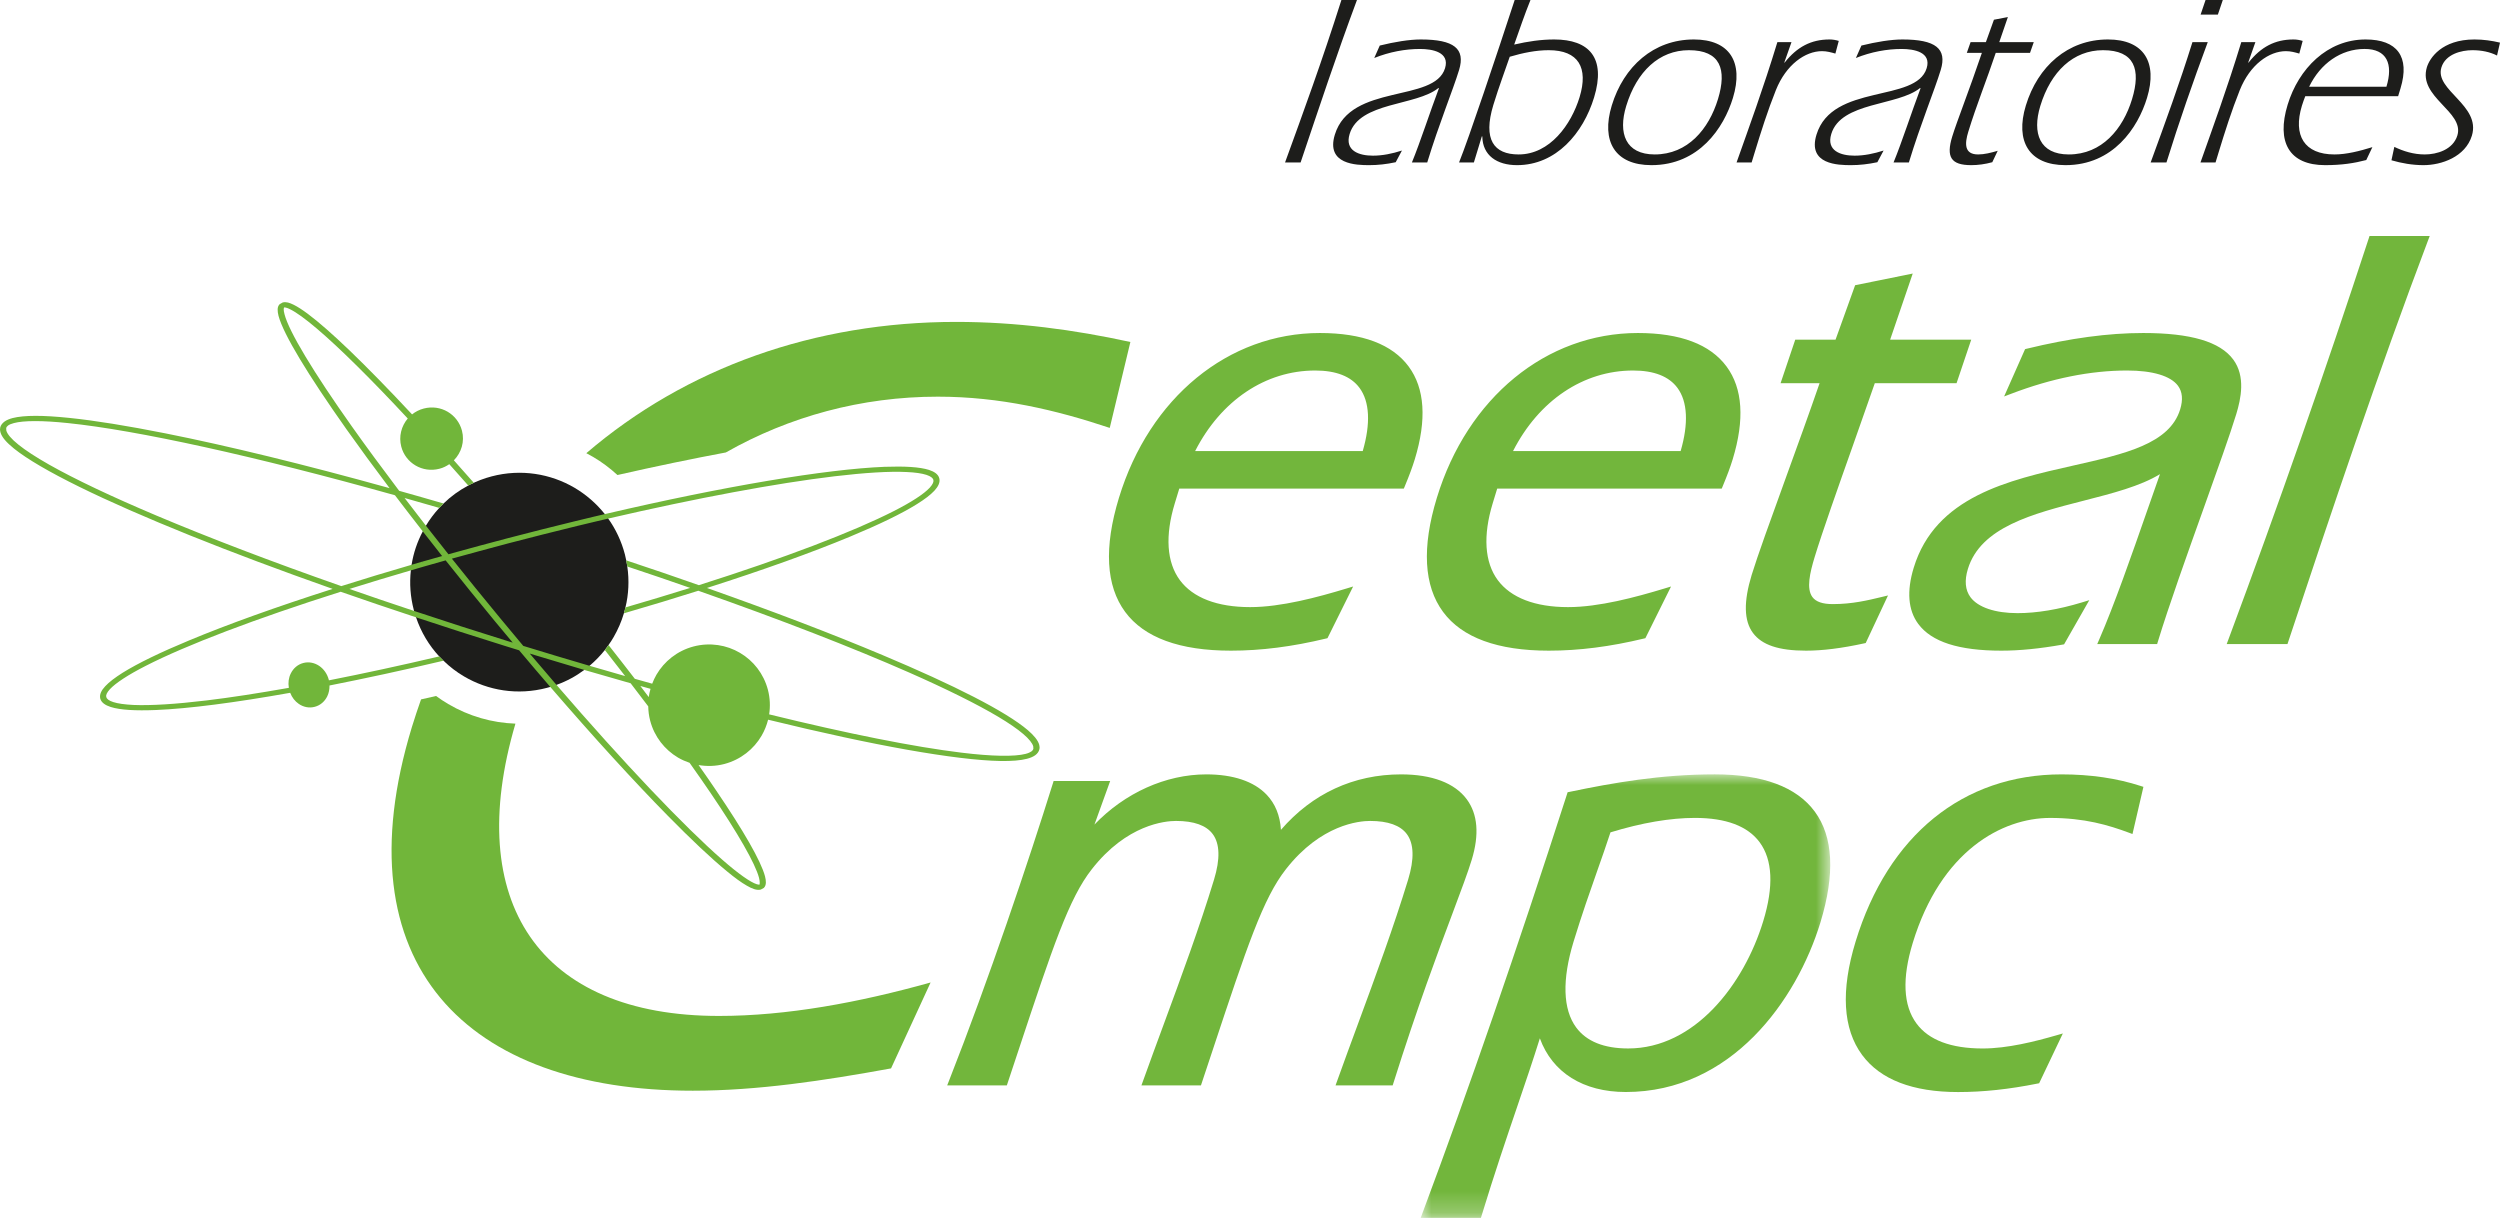
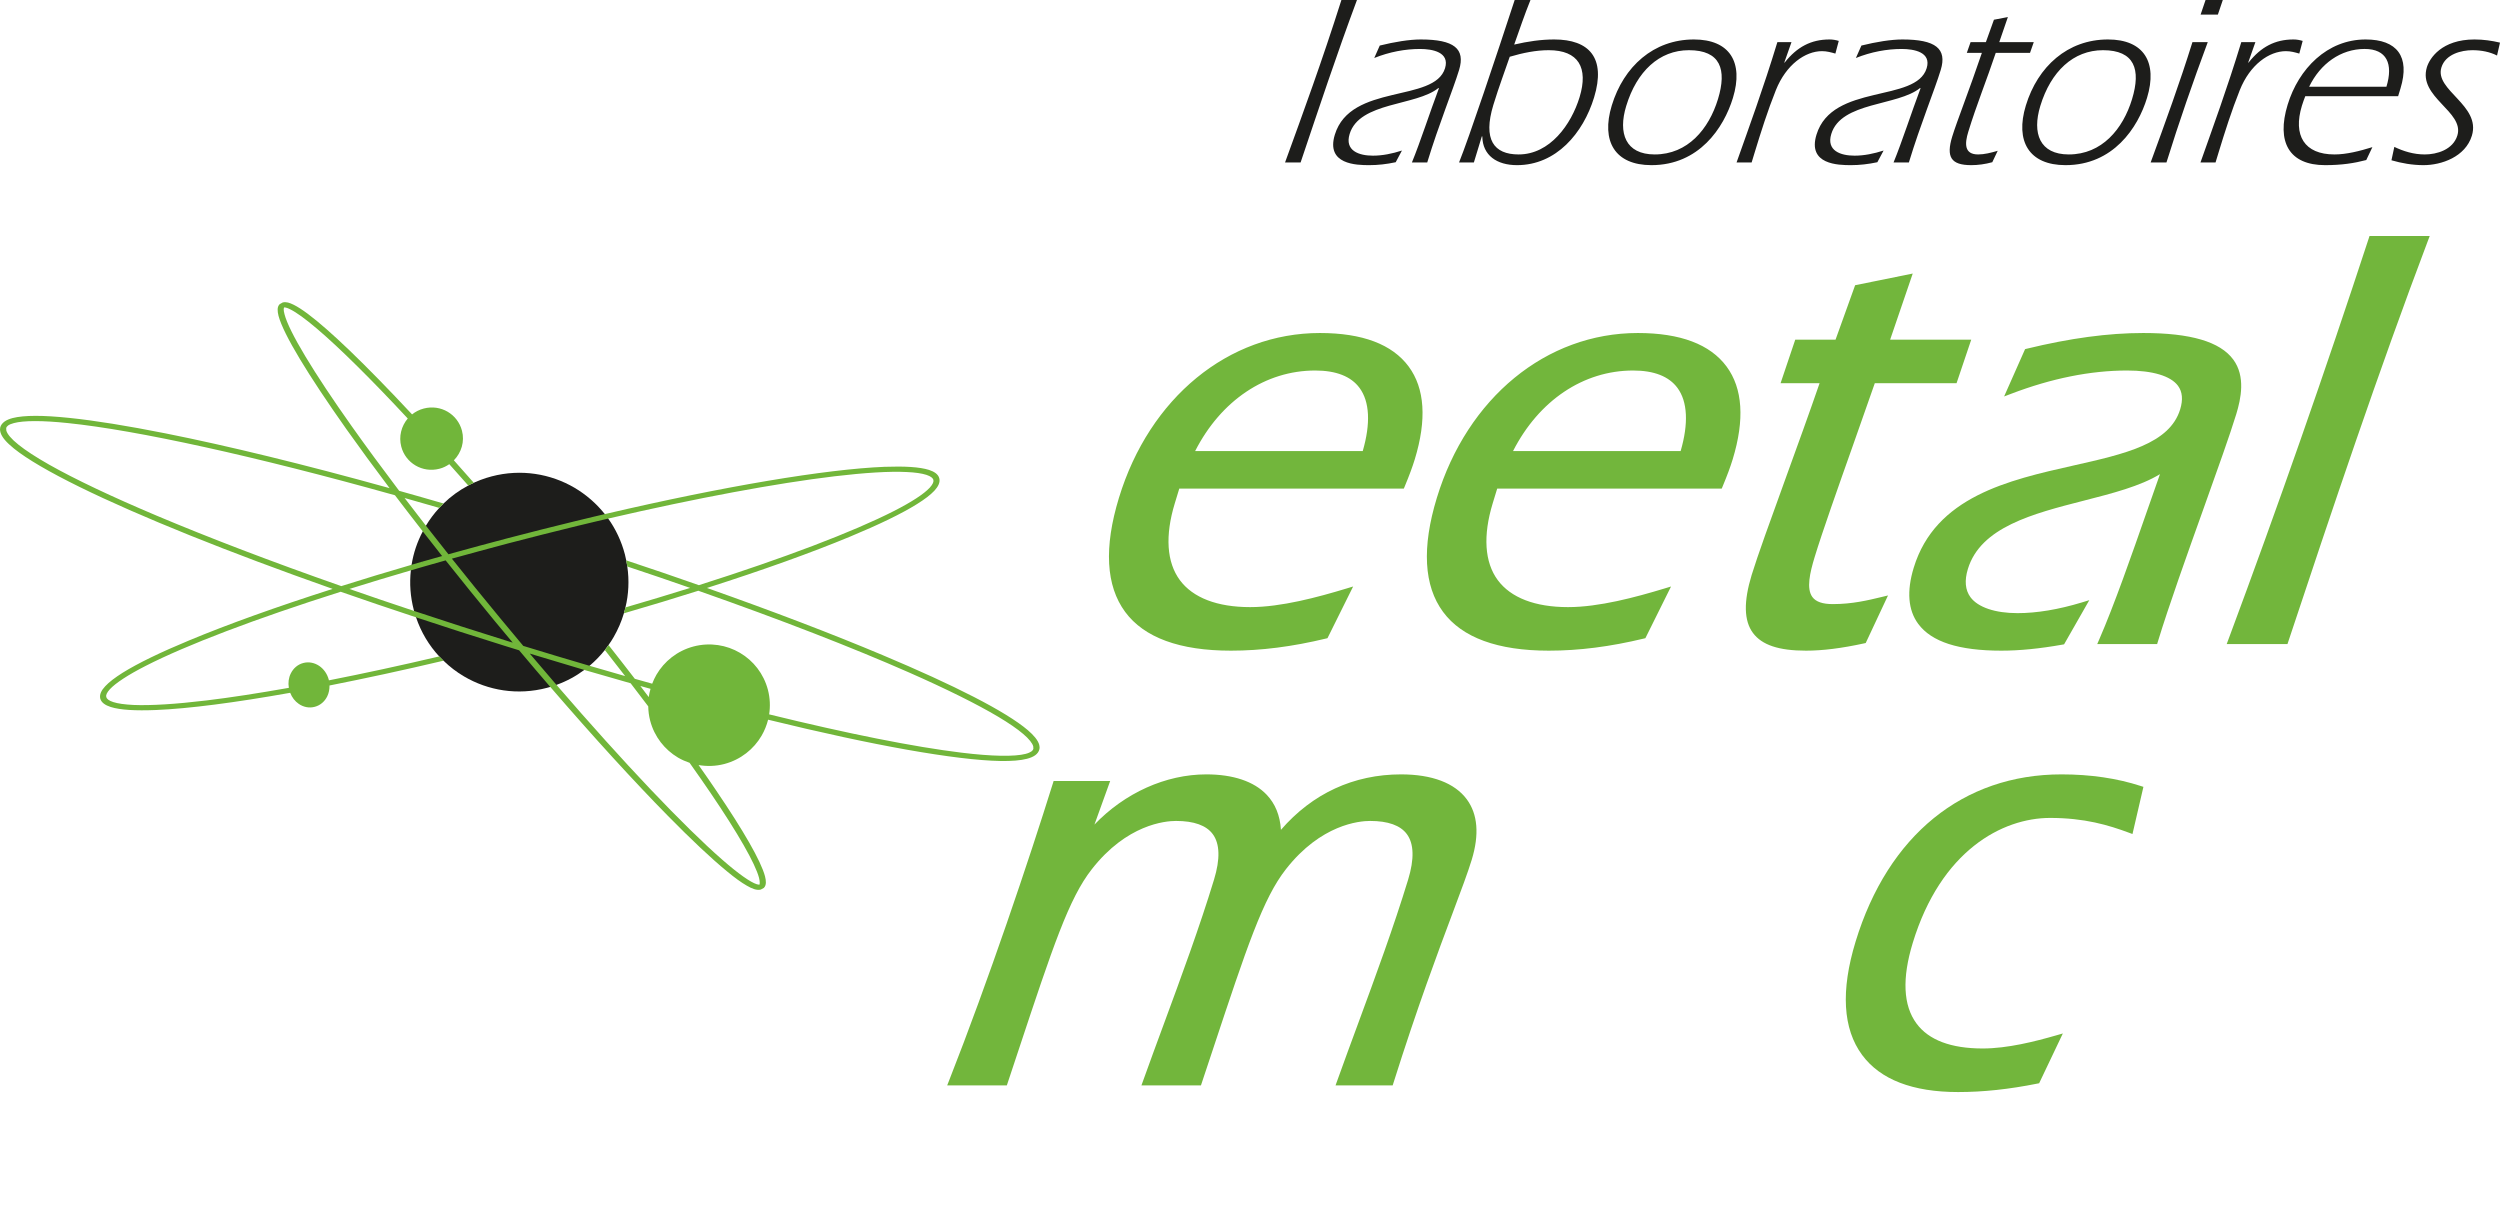
<svg xmlns="http://www.w3.org/2000/svg" xmlns:xlink="http://www.w3.org/1999/xlink" width="117" height="57" viewBox="0 0 117 57">
  <defs>
    <filter id="logo-ceetal-a" color-interpolation-filters="auto">
      <feColorMatrix in="SourceGraphic" values="0 0 0 0 0.411 0 0 0 0 0.755 0 0 0 0 0.103 0 0 0 1 0" />
    </filter>
-     <polygon id="logo-ceetal-b" points="0 0 19.169 0 19.169 20.759 0 20.759" />
  </defs>
  <g fill="none" fill-rule="evenodd" filter="url(#logo-ceetal-a)" transform="translate(0 -2)">
    <g transform="translate(0 2)">
      <path fill="#72B63C" d="M55.932 21.11C57.138 18.745 59.223 17.34 61.55 17.34 62.529 17.34 63.228 17.614 63.627 18.155 64.101 18.797 64.152 19.817 63.776 21.11L55.932 21.11zM57.608 30.451C59.021 30.451 60.478 30.265 62.06 29.883L62.126 29.867 63.327 27.448 63.006 27.545C61.674 27.949 59.959 28.413 58.507 28.413 56.965 28.413 55.827 27.975 55.216 27.148 54.6 26.313 54.518 25.07 54.981 23.553L55.19 22.867 65.698 22.867 65.736 22.778C65.957 22.246 66.103 21.851 66.212 21.495 66.778 19.639 66.682 18.178 65.927 17.155 65.157 16.113 63.76 15.585 61.772 15.585 57.487 15.585 53.795 18.613 52.366 23.3 51.658 25.62 51.756 27.416 52.657 28.637 53.545 29.841 55.211 30.451 57.608 30.451L57.608 30.451zM70.81 21.11C72.016 18.745 74.102 17.34 76.428 17.34 77.408 17.34 78.107 17.614 78.506 18.155 78.979 18.797 79.03 19.817 78.654 21.11L70.81 21.11zM72.486 30.451C73.9 30.451 75.356 30.265 76.939 29.883L77.004 29.867 78.205 27.448 77.885 27.545C76.552 27.949 74.837 28.413 73.385 28.413 71.843 28.413 70.706 27.975 70.094 27.148 69.478 26.313 69.397 25.07 69.859 23.553L70.069 22.867 80.577 22.867 80.614 22.778C80.835 22.246 80.982 21.851 81.09 21.495 81.656 19.639 81.56 18.178 80.805 17.155 80.036 16.113 78.638 15.585 76.65 15.585 72.365 15.585 68.673 18.613 67.244 23.3 66.536 25.62 66.634 27.416 67.535 28.636 68.424 29.841 70.09 30.451 72.486 30.451L72.486 30.451zM84.524 30.451C85.302 30.451 86.192 30.339 87.245 30.109L87.315 30.094 88.359 27.867 88.066 27.938C87.418 28.094 86.685 28.272 85.775 28.272 85.296 28.272 84.984 28.164 84.82 27.941 84.531 27.55 84.701 26.808 84.928 26.063 85.289 24.879 86.027 22.795 86.741 20.779 87.088 19.797 87.435 18.816 87.741 17.933L91.567 17.933 92.254 15.895 88.459 15.895 89.516 12.802 86.82 13.348 85.904 15.895 84.018 15.895 83.331 17.933 85.157 17.933C84.696 19.273 84.122 20.856 83.566 22.39 82.885 24.268 82.242 26.042 81.978 26.908 81.596 28.161 81.615 29.049 82.037 29.62 82.456 30.187 83.246 30.451 84.524 30.451M104.516 16.826C103.9 15.991 102.522 15.585 100.304 15.585 98.667 15.585 96.881 15.826 94.843 16.322L94.774 16.339 93.792 18.555 94.117 18.431C96.012 17.707 97.839 17.34 99.547 17.34 100.744 17.34 101.591 17.594 101.931 18.056 102.136 18.334 102.171 18.704 102.033 19.155 101.54 20.773 99.446 21.244 97.022 21.79 94.001 22.471 90.577 23.242 89.562 26.57 89.227 27.669 89.298 28.553 89.772 29.196 90.396 30.04 91.669 30.451 93.664 30.451 94.519 30.451 95.457 30.358 96.532 30.167L96.599 30.155 97.779 28.088 97.431 28.194C96.334 28.526 95.321 28.695 94.421 28.695 93.371 28.695 92.568 28.423 92.217 27.948 91.972 27.615 91.931 27.171 92.097 26.627 92.695 24.667 95.144 24.04 97.513 23.433 98.868 23.086 100.158 22.756 101.087 22.19 100.897 22.727 100.705 23.278 100.51 23.834 99.745 26.028 98.953 28.296 98.239 29.938L98.151 30.141 100.954 30.141 100.985 30.038C101.503 28.339 102.376 25.899 103.146 23.746 103.775 21.987 104.369 20.325 104.657 19.381 104.876 18.662 105.1 17.616 104.516 16.826M110.893 11.045L110.861 11.145C108.816 17.39 106.603 23.716 104.283 29.945L104.21 30.141 107.054 30.141 107.087 30.041C109.132 23.881 111.322 17.355 113.636 11.241L113.711 11.045 110.893 11.045zM68.878 40.234C69.237 39.055 69.159 38.104 68.646 37.408 68.082 36.645 67.018 36.241 65.569 36.241 63.354 36.241 61.419 37.136 59.948 38.836 59.906 38.165 59.681 37.611 59.274 37.187 58.682 36.568 57.708 36.241 56.457 36.241 54.556 36.241 52.639 37.109 51.22 38.59L51.956 36.551 49.309 36.551 49.278 36.652C48.141 40.296 46.265 45.873 44.406 50.599L44.328 50.797 47.12 50.797 47.656 49.182C49.282 44.282 50.024 42.045 51.099 40.676 52.736 38.583 54.527 38.42 55.037 38.42 55.877 38.42 56.456 38.628 56.758 39.038 57.09 39.488 57.11 40.203 56.817 41.165 56.138 43.392 55.296 45.676 54.482 47.884 54.148 48.79 53.813 49.697 53.489 50.603L53.419 50.797 56.204 50.797 56.74 49.184C58.366 44.283 59.108 42.046 60.183 40.676 61.821 38.583 63.611 38.42 64.121 38.42 64.961 38.42 65.54 38.628 65.842 39.038 66.174 39.487 66.194 40.203 65.901 41.165 65.221 43.393 64.379 45.678 63.565 47.887 63.231 48.792 62.897 49.698 62.573 50.603L62.503 50.797 65.177 50.797 65.209 50.696C66.335 47.123 67.296 44.562 67.998 42.691 68.388 41.65 68.697 40.827 68.878 40.234" />
      <g transform="translate(66.487 36.24)">
        <mask id="logo-ceetal-c" fill="#fff">
          <use xlink:href="#logo-ceetal-b" />
        </mask>
        <path fill="#72B63C" d="M12.837,2.038 C14.288,2.038 15.306,2.421 15.865,3.178 C16.472,4.002 16.529,5.244 16.033,6.869 C15.129,9.835 12.823,12.828 9.711,12.828 C8.578,12.828 7.759,12.497 7.277,11.844 C6.654,11 6.612,9.611 7.156,7.828 C7.543,6.562 7.925,5.477 8.262,4.52 C8.483,3.894 8.692,3.301 8.883,2.714 C10.353,2.265 11.683,2.038 12.837,2.038 M13.763,7.10506674e-15 C11.241,7.10506674e-15 9.003,0.394 6.96,0.821 L6.877,0.837 L6.852,0.918 C4.486,8.263 2.269,14.689 0.073,20.563 L0,20.759 L2.819,20.759 L2.85,20.657 C3.451,18.685 4.024,17.003 4.529,15.519 C4.904,14.417 5.261,13.37 5.578,12.353 C6.162,13.956 7.607,14.866 9.6,14.866 C14.536,14.866 17.592,10.589 18.71,6.926 C19.4,4.66 19.311,2.916 18.444,1.742 C17.591,0.586 16.016,7.10506674e-15 13.763,7.10506674e-15" mask="url(#logo-ceetal-c)" />
      </g>
      <path fill="#72B63C" d="M96.479,36.241 C91.871,36.241 88.358,39.094 86.841,44.069 C86.141,46.364 86.244,48.149 87.147,49.372 C87.997,50.523 89.509,51.108 91.64,51.108 C92.817,51.108 94.034,50.977 95.361,50.71 L95.432,50.696 L96.541,48.366 L96.232,48.455 C95.24,48.741 93.953,49.069 92.792,49.069 C91.308,49.069 90.264,48.676 89.692,47.9 C89.069,47.057 89.01,45.787 89.517,44.126 C90.832,39.815 93.7,38.279 95.946,38.279 C97.554,38.279 98.675,38.613 99.646,38.975 L99.8,39.032 L100.312,36.825 L100.186,36.784 C99.08,36.424 97.833,36.241 96.479,36.241" />
-       <path fill="#1D1D1B" d="M60.14 7.604C60.993 5.256 61.864 2.884 62.778 0L63.506 0C62.563 2.531 61.72 5.073 60.868 7.604L60.14 7.604zM66.077 7.604C66.475 6.635 66.922 5.244 67.339 4.138L67.323 4.115C66.278 4.97 63.625 4.754 63.163 6.27 62.923 7.057 63.604 7.285 64.252 7.285 64.696 7.285 65.156 7.193 65.611 7.045L65.319 7.592C64.893 7.684 64.481 7.729 64.083 7.729 63.491 7.729 62.042 7.706 62.47 6.304 63.207 3.887 67.131 4.822 67.628 3.192 67.857 2.44 67.038 2.292 66.457 2.292 65.764 2.292 65.028 2.428 64.315 2.714L64.573 2.132C65.262 1.961 65.956 1.847 66.491 1.847 68.049 1.847 68.588 2.28 68.286 3.272 67.994 4.23 67.35 5.78 66.794 7.604L66.077 7.604zM69.888 4.914C69.395 6.532 69.911 7.228 71.071 7.228 72.538 7.228 73.534 5.826 73.924 4.549 74.344 3.17 73.878 2.349 72.479 2.349 71.888 2.349 71.269 2.474 70.656 2.656 70.429 3.329 70.167 4.001 69.888 4.914L69.888 4.914zM68.977 7.604L68.283 7.604C68.741 6.475 70.04 2.588 70.887 0L71.626 0C71.345.696 71.111 1.391 70.864 2.086 71.501 1.938 72.12 1.847 72.735 1.847 74.372 1.847 75.17 2.702 74.603 4.56 74.092 6.236 72.829 7.729 70.997 7.729 70.053 7.729 69.385 7.273 69.372 6.384L69.349 6.384 68.977 7.604zM76.107 4.959C75.717 6.236 76.075 7.228 77.44 7.228 78.986 7.228 79.973 6.042 80.401 4.64 80.825 3.249 80.52 2.349 79.041 2.349 77.654 2.349 76.6 3.34 76.107 4.959M81.101 4.583C80.673 5.985 79.516 7.729 77.287 7.729 75.58 7.729 74.92 6.612 75.431 4.936 75.987 3.112 77.386 1.847 79.274 1.847 80.946 1.847 81.612 2.907 81.101 4.583M83.5 2.941L83.53 2.918C84.101 2.2 84.755 1.847 85.62 1.847 85.768 1.847 85.908 1.87 86.054 1.915L85.896 2.508C85.697 2.451 85.498 2.394 85.271 2.394 84.486 2.394 83.59 3.021 83.111 4.218 82.728 5.176 82.41 6.179 82.115 7.148L81.976 7.604 81.271 7.604C81.855 5.951 82.507 4.184 83.181 1.973L83.841 1.973 83.5 2.941zM88.618 7.604C89.016 6.635 89.463 5.244 89.88 4.138L89.864 4.115C88.818 4.97 86.166 4.754 85.704 6.27 85.464 7.057 86.145 7.285 86.793 7.285 87.237 7.285 87.697 7.193 88.152 7.045L87.86 7.592C87.433 7.684 87.022 7.729 86.624 7.729 86.032 7.729 84.583 7.706 85.011 6.304 85.748 3.887 89.672 4.822 90.168 3.192 90.398 2.44 89.579 2.292 88.998 2.292 88.305 2.292 87.569 2.428 86.856 2.714L87.114 2.132C87.803 1.961 88.497 1.847 89.032 1.847 90.59 1.847 91.129 2.28 90.827 3.272 90.535 4.23 89.891 5.78 89.335 7.604L88.618 7.604zM93.401 2.474C92.995 3.694 92.491 4.936 92.116 6.167 91.948 6.715 91.917 7.228 92.577 7.228 92.873 7.228 93.181 7.148 93.493 7.057L93.239 7.592C92.904 7.684 92.572 7.729 92.253 7.729 91.298 7.729 91.075 7.342 91.363 6.395 91.579 5.688 92.174 4.184 92.752 2.474L92.047 2.474 92.223 1.973 92.939 1.973 93.316.923 93.969.798 93.565 1.973 95.18 1.973 95.005 2.474 93.401 2.474zM95.486 4.959C95.097 6.236 95.454 7.228 96.819 7.228 98.366 7.228 99.353 6.042 99.78 4.64 100.204 3.249 99.899 2.349 98.421 2.349 97.033 2.349 95.98 3.34 95.486 4.959M100.48 4.583C100.053 5.985 98.895 7.729 96.666 7.729 94.96 7.729 94.299 6.612 94.81 4.936 95.367 3.112 96.765 1.847 98.653 1.847 100.325 1.847 100.991 2.907 100.48 4.583M102.988.684L103.22 0 104.027 0 103.796.684 102.988.684zM103.323 1.972C102.628 3.842 101.974 5.723 101.39 7.604L100.65 7.604C101.334 5.734 102.021 3.853 102.606 1.972L103.323 1.972zM105.211 2.941L105.241 2.918C105.812 2.2 106.466 1.847 107.33 1.847 107.479 1.847 107.619 1.87 107.765 1.915L107.607 2.508C107.408 2.451 107.209 2.394 106.982 2.394 106.197 2.394 105.3 3.021 104.822 4.218 104.439 5.176 104.121 6.179 103.826 7.148L103.687 7.604 102.982 7.604C103.565 5.951 104.218 4.184 104.892 1.973L105.552 1.973 105.211 2.941zM111.685 4.059C112.012 2.987 111.701 2.291 110.666 2.291 109.551 2.291 108.592 2.975 108.068 4.059L111.685 4.059zM107.887 4.503C107.838 4.629 107.781 4.777 107.729 4.948 107.305 6.338 107.841 7.228 109.252 7.228 109.82 7.228 110.438 7.068 111.028 6.886L110.741 7.49C110.173 7.638 109.599 7.729 108.814 7.729 107.131 7.729 106.528 6.646 107.061 4.902 107.575 3.215 108.914 1.847 110.711 1.847 112.178 1.847 112.799 2.645 112.343 4.138L112.232 4.503 107.887 4.503zM116.861 2.599C116.527 2.428 116.13 2.349 115.71 2.349 115.198 2.349 114.448 2.531 114.257 3.158 113.93 4.229 116.118 4.925 115.684 6.35 115.381 7.342 114.262 7.729 113.42 7.729 112.897 7.729 112.39 7.638 111.92 7.501L112.054 6.874C112.481 7.079 112.959 7.228 113.482 7.228 114.039 7.228 114.8 7.011 115.005 6.338 115.345 5.221 113.151 4.549 113.578 3.146 113.707 2.725 114.27 1.847 115.806 1.847 116.227 1.847 116.618 1.904 117 1.995L116.861 2.599z" />
-       <path fill="#71B63A" d="M24.122 33.867C23.025 33.828 21.949 33.521 20.976 32.948 20.779 32.832 20.59 32.706 20.407 32.572 20.171 32.627 19.938 32.68 19.705 32.732 19.556 33.156 19.412 33.584 19.278 34.021 15.886 45.144 21.848 51.045 32.423 51.045 35.444 51.045 38.557 50.575 41.701 50.001L43.552 45.98C40.192 46.92 36.824 47.546 33.646 47.546 25.227 47.546 21.666 42.205 24.122 33.867M44.75 15.065C38.138 15.065 32.114 17.205 27.44 21.209 27.547 21.264 27.654 21.323 27.759 21.385 28.173 21.628 28.551 21.914 28.897 22.231 30.691 21.823 32.393 21.47 33.969 21.175 36.932 19.493 40.317 18.564 43.891 18.564 46.808 18.564 49.43 19.19 51.936 20.026L52.902 16.005C50.264 15.43 47.563 15.065 44.75 15.065" />
+       <path fill="#1D1D1B" d="M60.14 7.604C60.993 5.256 61.864 2.884 62.778 0L63.506 0C62.563 2.531 61.72 5.073 60.868 7.604L60.14 7.604zM66.077 7.604C66.475 6.635 66.922 5.244 67.339 4.138L67.323 4.115C66.278 4.97 63.625 4.754 63.163 6.27 62.923 7.057 63.604 7.285 64.252 7.285 64.696 7.285 65.156 7.193 65.611 7.045L65.319 7.592C64.893 7.684 64.481 7.729 64.083 7.729 63.491 7.729 62.042 7.706 62.47 6.304 63.207 3.887 67.131 4.822 67.628 3.192 67.857 2.44 67.038 2.292 66.457 2.292 65.764 2.292 65.028 2.428 64.315 2.714L64.573 2.132C65.262 1.961 65.956 1.847 66.491 1.847 68.049 1.847 68.588 2.28 68.286 3.272 67.994 4.23 67.35 5.78 66.794 7.604L66.077 7.604zM69.888 4.914C69.395 6.532 69.911 7.228 71.071 7.228 72.538 7.228 73.534 5.826 73.924 4.549 74.344 3.17 73.878 2.349 72.479 2.349 71.888 2.349 71.269 2.474 70.656 2.656 70.429 3.329 70.167 4.001 69.888 4.914L69.888 4.914zM68.977 7.604L68.283 7.604C68.741 6.475 70.04 2.588 70.887 0L71.626 0C71.345.696 71.111 1.391 70.864 2.086 71.501 1.938 72.12 1.847 72.735 1.847 74.372 1.847 75.17 2.702 74.603 4.56 74.092 6.236 72.829 7.729 70.997 7.729 70.053 7.729 69.385 7.273 69.372 6.384L69.349 6.384 68.977 7.604zM76.107 4.959C75.717 6.236 76.075 7.228 77.44 7.228 78.986 7.228 79.973 6.042 80.401 4.64 80.825 3.249 80.52 2.349 79.041 2.349 77.654 2.349 76.6 3.34 76.107 4.959M81.101 4.583C80.673 5.985 79.516 7.729 77.287 7.729 75.58 7.729 74.92 6.612 75.431 4.936 75.987 3.112 77.386 1.847 79.274 1.847 80.946 1.847 81.612 2.907 81.101 4.583M83.5 2.941L83.53 2.918C84.101 2.2 84.755 1.847 85.62 1.847 85.768 1.847 85.908 1.87 86.054 1.915L85.896 2.508C85.697 2.451 85.498 2.394 85.271 2.394 84.486 2.394 83.59 3.021 83.111 4.218 82.728 5.176 82.41 6.179 82.115 7.148L81.976 7.604 81.271 7.604C81.855 5.951 82.507 4.184 83.181 1.973L83.841 1.973 83.5 2.941zM88.618 7.604C89.016 6.635 89.463 5.244 89.88 4.138L89.864 4.115C88.818 4.97 86.166 4.754 85.704 6.27 85.464 7.057 86.145 7.285 86.793 7.285 87.237 7.285 87.697 7.193 88.152 7.045L87.86 7.592C87.433 7.684 87.022 7.729 86.624 7.729 86.032 7.729 84.583 7.706 85.011 6.304 85.748 3.887 89.672 4.822 90.168 3.192 90.398 2.44 89.579 2.292 88.998 2.292 88.305 2.292 87.569 2.428 86.856 2.714L87.114 2.132C87.803 1.961 88.497 1.847 89.032 1.847 90.59 1.847 91.129 2.28 90.827 3.272 90.535 4.23 89.891 5.78 89.335 7.604L88.618 7.604zM93.401 2.474C92.995 3.694 92.491 4.936 92.116 6.167 91.948 6.715 91.917 7.228 92.577 7.228 92.873 7.228 93.181 7.148 93.493 7.057L93.239 7.592C92.904 7.684 92.572 7.729 92.253 7.729 91.298 7.729 91.075 7.342 91.363 6.395 91.579 5.688 92.174 4.184 92.752 2.474L92.047 2.474 92.223 1.973 92.939 1.973 93.316.923 93.969.798 93.565 1.973 95.18 1.973 95.005 2.474 93.401 2.474zM95.486 4.959C95.097 6.236 95.454 7.228 96.819 7.228 98.366 7.228 99.353 6.042 99.78 4.64 100.204 3.249 99.899 2.349 98.421 2.349 97.033 2.349 95.98 3.34 95.486 4.959M100.48 4.583C100.053 5.985 98.895 7.729 96.666 7.729 94.96 7.729 94.299 6.612 94.81 4.936 95.367 3.112 96.765 1.847 98.653 1.847 100.325 1.847 100.991 2.907 100.48 4.583M102.988.684L103.22 0 104.027 0 103.796.684 102.988.684zM103.323 1.972C102.628 3.842 101.974 5.723 101.39 7.604L100.65 7.604C101.334 5.734 102.021 3.853 102.606 1.972L103.323 1.972zM105.211 2.941L105.241 2.918C105.812 2.2 106.466 1.847 107.33 1.847 107.479 1.847 107.619 1.87 107.765 1.915L107.607 2.508C107.408 2.451 107.209 2.394 106.982 2.394 106.197 2.394 105.3 3.021 104.822 4.218 104.439 5.176 104.121 6.179 103.826 7.148L103.687 7.604 102.982 7.604C103.565 5.951 104.218 4.184 104.892 1.973L105.552 1.973 105.211 2.941zM111.685 4.059C112.012 2.987 111.701 2.291 110.666 2.291 109.551 2.291 108.592 2.975 108.068 4.059L111.685 4.059zM107.887 4.503C107.838 4.629 107.781 4.777 107.729 4.948 107.305 6.338 107.841 7.228 109.252 7.228 109.82 7.228 110.438 7.068 111.028 6.886L110.741 7.49C110.173 7.638 109.599 7.729 108.814 7.729 107.131 7.729 106.528 6.646 107.061 4.902 107.575 3.215 108.914 1.847 110.711 1.847 112.178 1.847 112.799 2.645 112.343 4.138L112.232 4.503 107.887 4.503M116.861 2.599C116.527 2.428 116.13 2.349 115.71 2.349 115.198 2.349 114.448 2.531 114.257 3.158 113.93 4.229 116.118 4.925 115.684 6.35 115.381 7.342 114.262 7.729 113.42 7.729 112.897 7.729 112.39 7.638 111.92 7.501L112.054 6.874C112.481 7.079 112.959 7.228 113.482 7.228 114.039 7.228 114.8 7.011 115.005 6.338 115.345 5.221 113.151 4.549 113.578 3.146 113.707 2.725 114.27 1.847 115.806 1.847 116.227 1.847 116.618 1.904 117 1.995L116.861 2.599z" />
      <path fill="#1D1D1B" d="M20.755,30.921 C21.047,31.205 21.368,31.452 21.715,31.655 C22.84,32.319 24.226,32.554 25.597,32.191 L25.753,32.148 C25.852,32.119 25.947,32.087 26.043,32.052 C26.52,31.881 26.957,31.643 27.344,31.353 C27.431,31.292 27.512,31.225 27.59,31.159 C27.853,30.938 28.093,30.689 28.307,30.422 L28.478,30.187 C28.565,30.068 28.646,29.944 28.718,29.816 C28.921,29.465 29.083,29.091 29.198,28.703 L29.271,28.427 C29.421,27.812 29.453,27.166 29.358,26.513 L29.308,26.226 C29.291,26.13 29.268,26.038 29.245,25.945 C29.083,25.324 28.814,24.762 28.464,24.269 C28.412,24.196 28.36,24.127 28.305,24.06 C27.911,23.564 27.431,23.149 26.893,22.83 C25.768,22.169 24.382,21.934 23.011,22.294 C22.655,22.387 22.317,22.517 22.002,22.677 C21.973,22.691 21.944,22.706 21.915,22.723 C21.487,22.949 21.096,23.233 20.758,23.564 L20.558,23.77 C20.321,24.025 20.113,24.304 19.933,24.602 C19.919,24.625 19.907,24.649 19.893,24.672 C19.855,24.736 19.818,24.802 19.786,24.869 C19.528,25.356 19.349,25.884 19.262,26.432 C19.248,26.519 19.236,26.606 19.228,26.693 C19.161,27.296 19.202,27.92 19.364,28.54 C19.369,28.558 19.372,28.575 19.378,28.592 C19.404,28.694 19.436,28.792 19.471,28.891 C19.705,29.59 20.081,30.208 20.555,30.721 L20.755,30.921 Z" />
      <path fill="#71B63A" d="M48.272,35.166 C48.217,35.204 48.128,35.248 48.003,35.28 C47.488,35.416 46.433,35.401 44.992,35.224 C42.8,34.958 39.69,34.34 35.996,33.432 C36.054,33.058 36.039,32.67 35.938,32.281 C35.739,31.527 35.258,30.921 34.631,30.553 C34.006,30.184 33.231,30.054 32.461,30.254 C31.695,30.457 31.087,30.95 30.72,31.579 C30.642,31.713 30.578,31.855 30.523,31.997 C30.254,31.921 29.982,31.846 29.71,31.768 C29.314,31.252 28.903,30.727 28.478,30.187 C28.426,30.269 28.368,30.347 28.308,30.422 C28.631,30.834 28.947,31.24 29.256,31.64 C28.707,31.484 28.151,31.324 27.59,31.159 C26.575,30.863 25.539,30.55 24.489,30.228 C24.131,29.802 23.772,29.373 23.41,28.932 C22.626,27.983 21.871,27.053 21.148,26.145 C21.571,26.029 21.999,25.91 22.43,25.794 C22.872,25.672 23.324,25.551 23.778,25.432 C24.874,25.145 25.95,24.875 27.003,24.617 C27.286,24.55 27.57,24.48 27.85,24.414 C28.056,24.364 28.261,24.318 28.464,24.269 C32.644,23.3 36.34,22.616 39.051,22.291 C40.474,22.123 41.628,22.05 42.429,22.091 C42.831,22.108 43.147,22.155 43.358,22.224 C43.569,22.294 43.662,22.378 43.682,22.456 C43.705,22.538 43.664,22.656 43.511,22.825 C43.242,23.115 42.664,23.495 41.831,23.918 C39.927,24.889 36.699,26.119 32.707,27.386 C31.611,27 30.477,26.612 29.308,26.226 C29.329,26.322 29.346,26.418 29.358,26.513 C30.364,26.847 31.345,27.18 32.299,27.514 C31.327,27.818 30.318,28.123 29.271,28.427 C29.251,28.52 29.227,28.613 29.198,28.703 C30.408,28.352 31.573,27.998 32.681,27.647 C36.528,28.998 39.907,30.312 42.536,31.469 C44.292,32.243 45.712,32.948 46.713,33.542 C47.214,33.841 47.61,34.114 47.888,34.351 C48.165,34.586 48.322,34.792 48.356,34.931 L48.362,35.045 C48.35,35.091 48.327,35.126 48.272,35.166 L48.272,35.166 Z M29.968,32.104 C30.127,32.151 30.286,32.194 30.445,32.237 C30.408,32.365 30.379,32.493 30.361,32.623 C30.231,32.452 30.101,32.281 29.968,32.104 L29.968,32.104 Z M33.26,37.118 C34.538,39 35.351,40.421 35.522,41.082 C35.548,41.184 35.559,41.268 35.556,41.323 L35.548,41.387 L35.539,41.401 C35.536,41.404 35.487,41.404 35.415,41.381 C35.123,41.291 34.544,40.885 33.798,40.23 C32.022,38.681 29.216,35.732 26.043,32.052 C25.632,31.576 25.215,31.086 24.793,30.588 C25.655,30.851 26.508,31.107 27.344,31.353 C28.079,31.568 28.802,31.774 29.514,31.977 C29.797,32.345 30.072,32.707 30.338,33.058 C30.341,33.282 30.37,33.505 30.428,33.728 C30.625,34.482 31.108,35.085 31.732,35.456 C31.903,35.555 32.085,35.636 32.273,35.7 C32.626,36.196 32.956,36.671 33.26,37.118 L33.26,37.118 Z M23.821,30.022 C22.3,29.549 20.816,29.071 19.378,28.592 C18.342,28.25 17.333,27.905 16.352,27.563 C17.275,27.273 18.235,26.983 19.228,26.693 C19.433,26.632 19.638,26.571 19.844,26.513 C20.176,26.418 20.515,26.322 20.856,26.226 C21.597,27.157 22.366,28.111 23.17,29.085 C23.448,29.419 23.72,29.75 23.995,30.074 L23.821,30.022 Z M7.351,24.141 C5.236,23.248 3.509,22.43 2.291,21.74 C1.684,21.395 1.201,21.082 0.862,20.809 C0.524,20.54 0.333,20.305 0.295,20.148 L0.29,20.038 C0.301,19.989 0.324,19.954 0.379,19.913 C0.434,19.873 0.524,19.832 0.651,19.8 C1.105,19.678 1.985,19.675 3.176,19.8 C6.393,20.131 11.924,21.34 18.484,23.178 C18.901,23.727 19.335,24.292 19.786,24.869 C20.081,25.249 20.382,25.635 20.691,26.023 C20.385,26.107 20.078,26.194 19.777,26.281 L19.812,26.4 L19.774,26.281 C19.604,26.331 19.433,26.38 19.262,26.432 C18.12,26.763 17.021,27.099 15.973,27.43 C12.702,26.284 9.772,25.162 7.351,24.141 L7.351,24.141 Z M22.002,22.677 L22.172,22.593 C21.863,22.239 21.542,21.879 21.241,21.543 C21.594,21.183 21.753,20.664 21.62,20.157 C21.42,19.388 20.636,18.91 19.832,19.119 C19.624,19.174 19.439,19.269 19.285,19.394 C18.192,18.223 17.197,17.205 16.349,16.39 C15.574,15.648 14.918,15.07 14.406,14.688 C14.148,14.496 13.928,14.354 13.74,14.261 C13.552,14.171 13.405,14.116 13.234,14.154 L13.089,14.235 C13.017,14.308 12.997,14.392 12.994,14.479 C12.991,14.566 13.006,14.664 13.034,14.78 C13.269,15.659 14.423,17.553 16.211,20.084 C16.815,20.937 17.498,21.868 18.233,22.845 C14.247,21.737 10.654,20.861 7.741,20.281 C5.965,19.928 4.443,19.681 3.234,19.557 C2.025,19.432 1.137,19.426 0.59,19.565 C0.437,19.606 0.31,19.658 0.209,19.731 C0.107,19.806 0.032,19.905 0.009,20.012 C-0.005,20.081 -0.003,20.151 0.018,20.221 C0.081,20.461 0.304,20.708 0.657,20.995 C1.898,21.989 4.828,23.419 8.872,25.049 C10.859,25.849 13.115,26.696 15.566,27.56 C12.933,28.401 10.642,29.225 8.855,29.97 C7.512,30.527 6.454,31.04 5.736,31.487 C5.381,31.713 5.106,31.919 4.926,32.115 C4.744,32.307 4.646,32.504 4.692,32.695 C4.744,32.884 4.929,33.006 5.181,33.087 C5.629,33.229 6.341,33.267 7.293,33.229 C8.829,33.166 10.995,32.884 13.581,32.423 C13.665,32.641 13.804,32.82 13.983,32.942 C14.192,33.087 14.461,33.151 14.73,33.079 C14.999,33.009 15.201,32.82 15.314,32.591 C15.389,32.438 15.424,32.26 15.421,32.081 C17.078,31.753 18.869,31.367 20.755,30.921 C20.685,30.857 20.619,30.791 20.555,30.721 C18.733,31.15 16.997,31.524 15.392,31.84 C15.389,31.829 15.389,31.82 15.386,31.808 C15.314,31.536 15.152,31.31 14.941,31.165 C14.73,31.023 14.463,30.956 14.194,31.028 C13.925,31.098 13.723,31.286 13.61,31.516 C13.509,31.716 13.477,31.95 13.518,32.191 C12.092,32.443 10.799,32.644 9.67,32.78 C8.227,32.954 7.058,33.026 6.243,32.992 C5.835,32.971 5.517,32.928 5.303,32.858 C5.086,32.789 4.993,32.702 4.973,32.62 C4.95,32.542 4.99,32.423 5.143,32.255 C5.41,31.968 5.985,31.588 6.815,31.165 C8.719,30.19 11.947,28.961 15.944,27.694 C17.081,28.091 18.259,28.491 19.471,28.891 C20.842,29.346 22.256,29.802 23.702,30.251 C23.902,30.312 24.099,30.373 24.295,30.434 C24.787,31.02 25.276,31.594 25.753,32.148 C27.787,34.508 29.67,36.567 31.238,38.162 C32.343,39.287 33.289,40.177 34.018,40.775 C34.382,41.076 34.692,41.303 34.949,41.448 C35.073,41.523 35.189,41.575 35.293,41.61 C35.397,41.642 35.496,41.659 35.603,41.633 L35.747,41.555 C35.82,41.482 35.837,41.398 35.843,41.311 C35.846,41.221 35.831,41.123 35.802,41.009 C35.608,40.284 34.793,38.875 33.508,36.982 C33.257,36.608 32.982,36.213 32.693,35.804 C33.083,35.871 33.491,35.862 33.899,35.755 C34.668,35.552 35.279,35.056 35.643,34.43 C35.779,34.195 35.88,33.946 35.947,33.682 C37.191,33.986 38.368,34.259 39.47,34.496 C41.619,34.961 43.471,35.288 44.928,35.465 C46.389,35.642 47.448,35.671 48.064,35.511 C48.215,35.471 48.345,35.419 48.446,35.346 C48.547,35.274 48.619,35.175 48.643,35.068 C48.66,34.998 48.654,34.929 48.637,34.859 C48.576,34.641 48.391,34.421 48.099,34.169 C47.072,33.296 44.668,32.072 41.301,30.657 C38.973,29.677 36.184,28.61 33.086,27.517 C35.71,26.679 37.995,25.858 39.78,25.116 C41.128,24.556 42.192,24.043 42.912,23.593 C43.271,23.37 43.546,23.161 43.728,22.967 C43.907,22.772 44.009,22.575 43.959,22.384 C43.91,22.195 43.728,22.074 43.479,21.992 C43.037,21.853 42.337,21.813 41.394,21.847 C38.66,21.958 33.913,22.749 28.305,24.06 C28.137,24.098 27.969,24.138 27.798,24.179 C27.503,24.248 27.208,24.321 26.91,24.393 C25.866,24.649 24.802,24.915 23.717,25.2 C23.271,25.316 22.835,25.435 22.401,25.551 C21.924,25.681 21.452,25.812 20.986,25.939 C20.628,25.487 20.275,25.04 19.933,24.602 C19.592,24.161 19.257,23.729 18.935,23.306 C19.471,23.457 20.011,23.613 20.558,23.77 C20.622,23.698 20.688,23.631 20.758,23.564 C20.055,23.358 19.361,23.161 18.681,22.97 C17.865,21.891 17.119,20.876 16.459,19.945 C14.675,17.428 13.52,15.514 13.315,14.705 C13.286,14.604 13.277,14.522 13.277,14.464 L13.289,14.403 L13.298,14.389 C13.306,14.38 13.425,14.392 13.581,14.476 C14.163,14.76 15.282,15.714 16.728,17.147 C17.437,17.849 18.233,18.672 19.083,19.586 C18.782,19.942 18.655,20.429 18.779,20.902 C18.979,21.668 19.766,22.146 20.567,21.937 C20.74,21.894 20.891,21.816 21.027,21.723 C21.319,22.047 21.611,22.381 21.915,22.723 L22.002,22.677 Z" />
    </g>
  </g>
</svg>